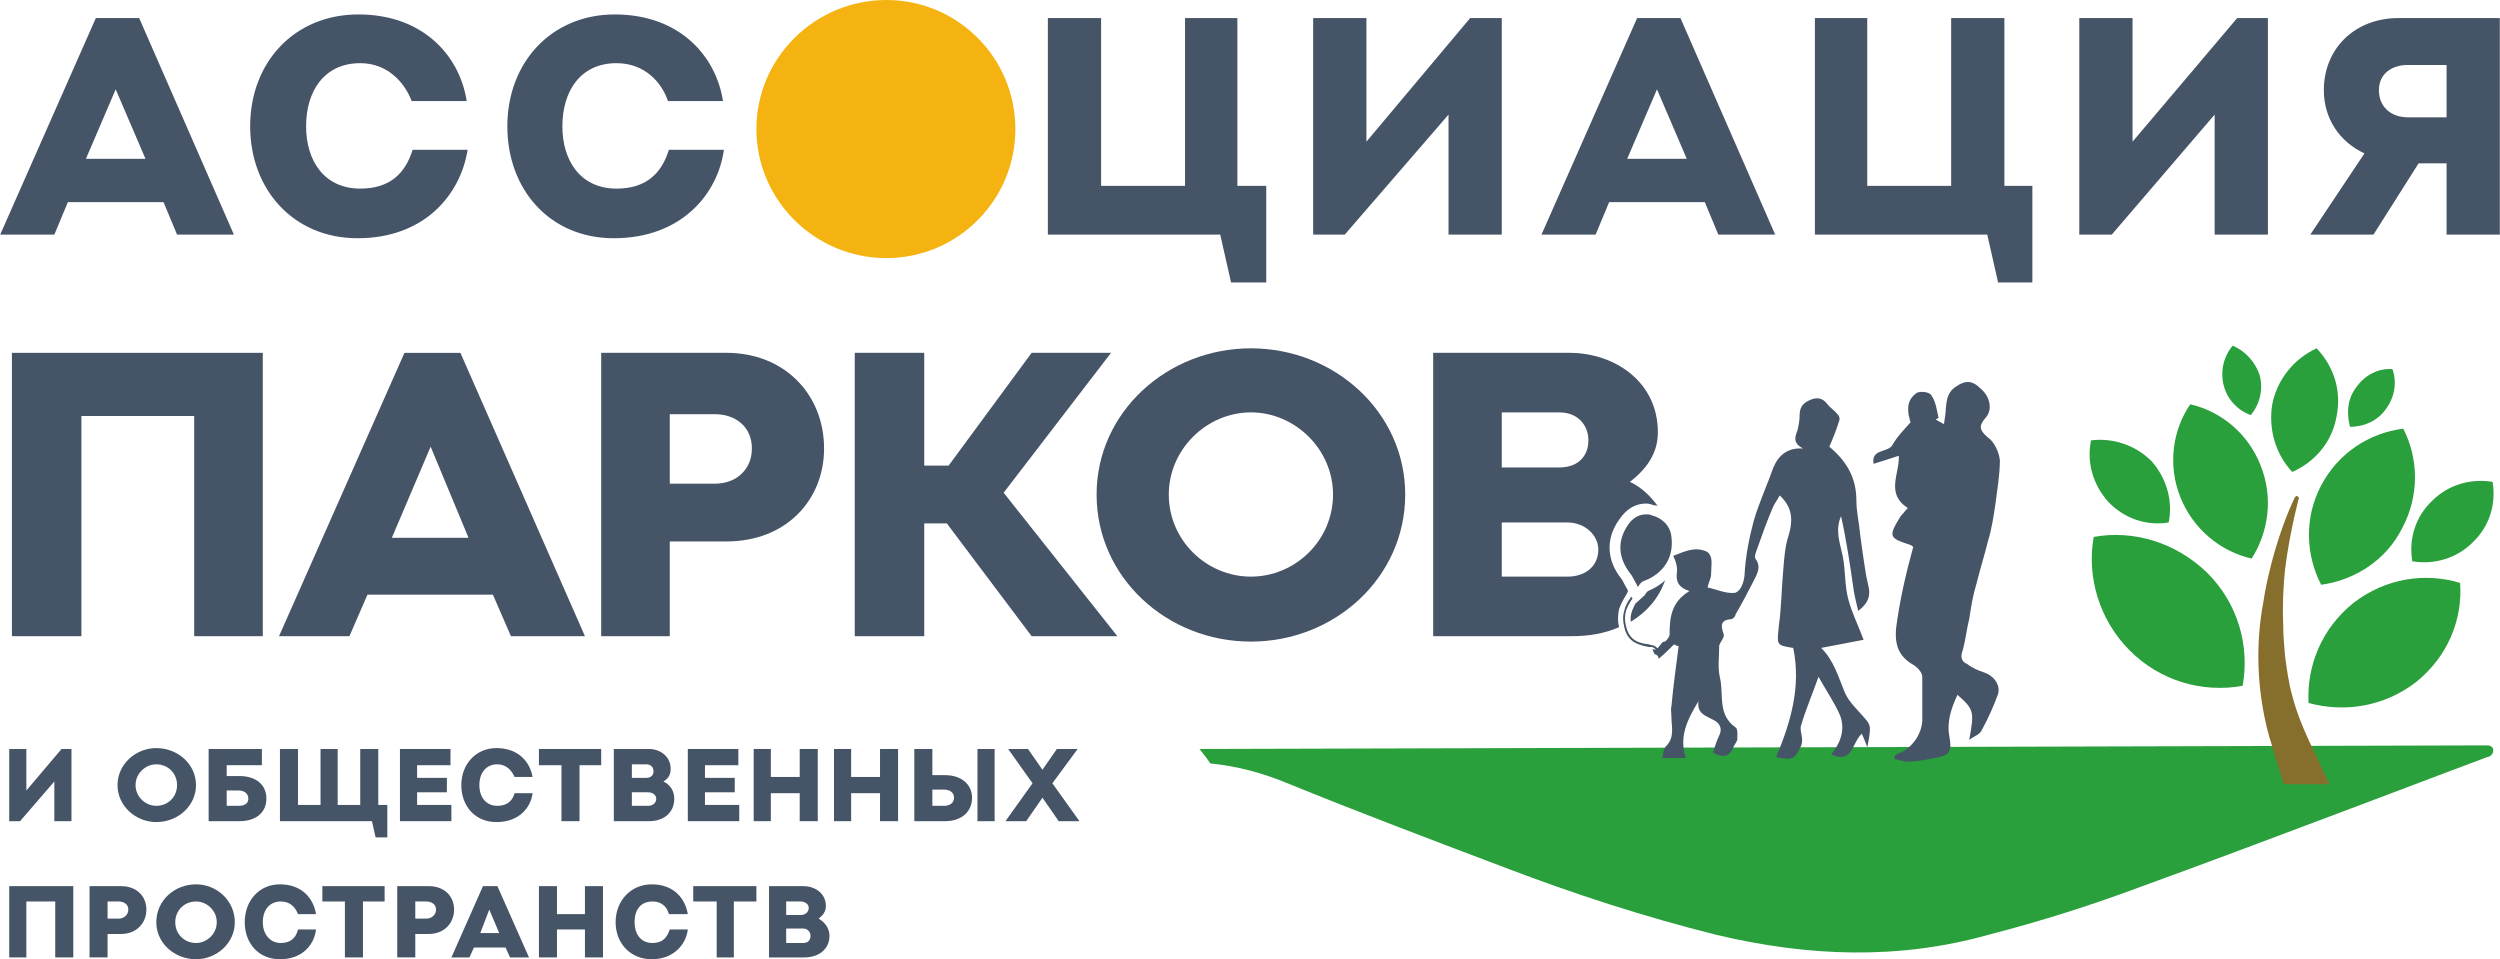
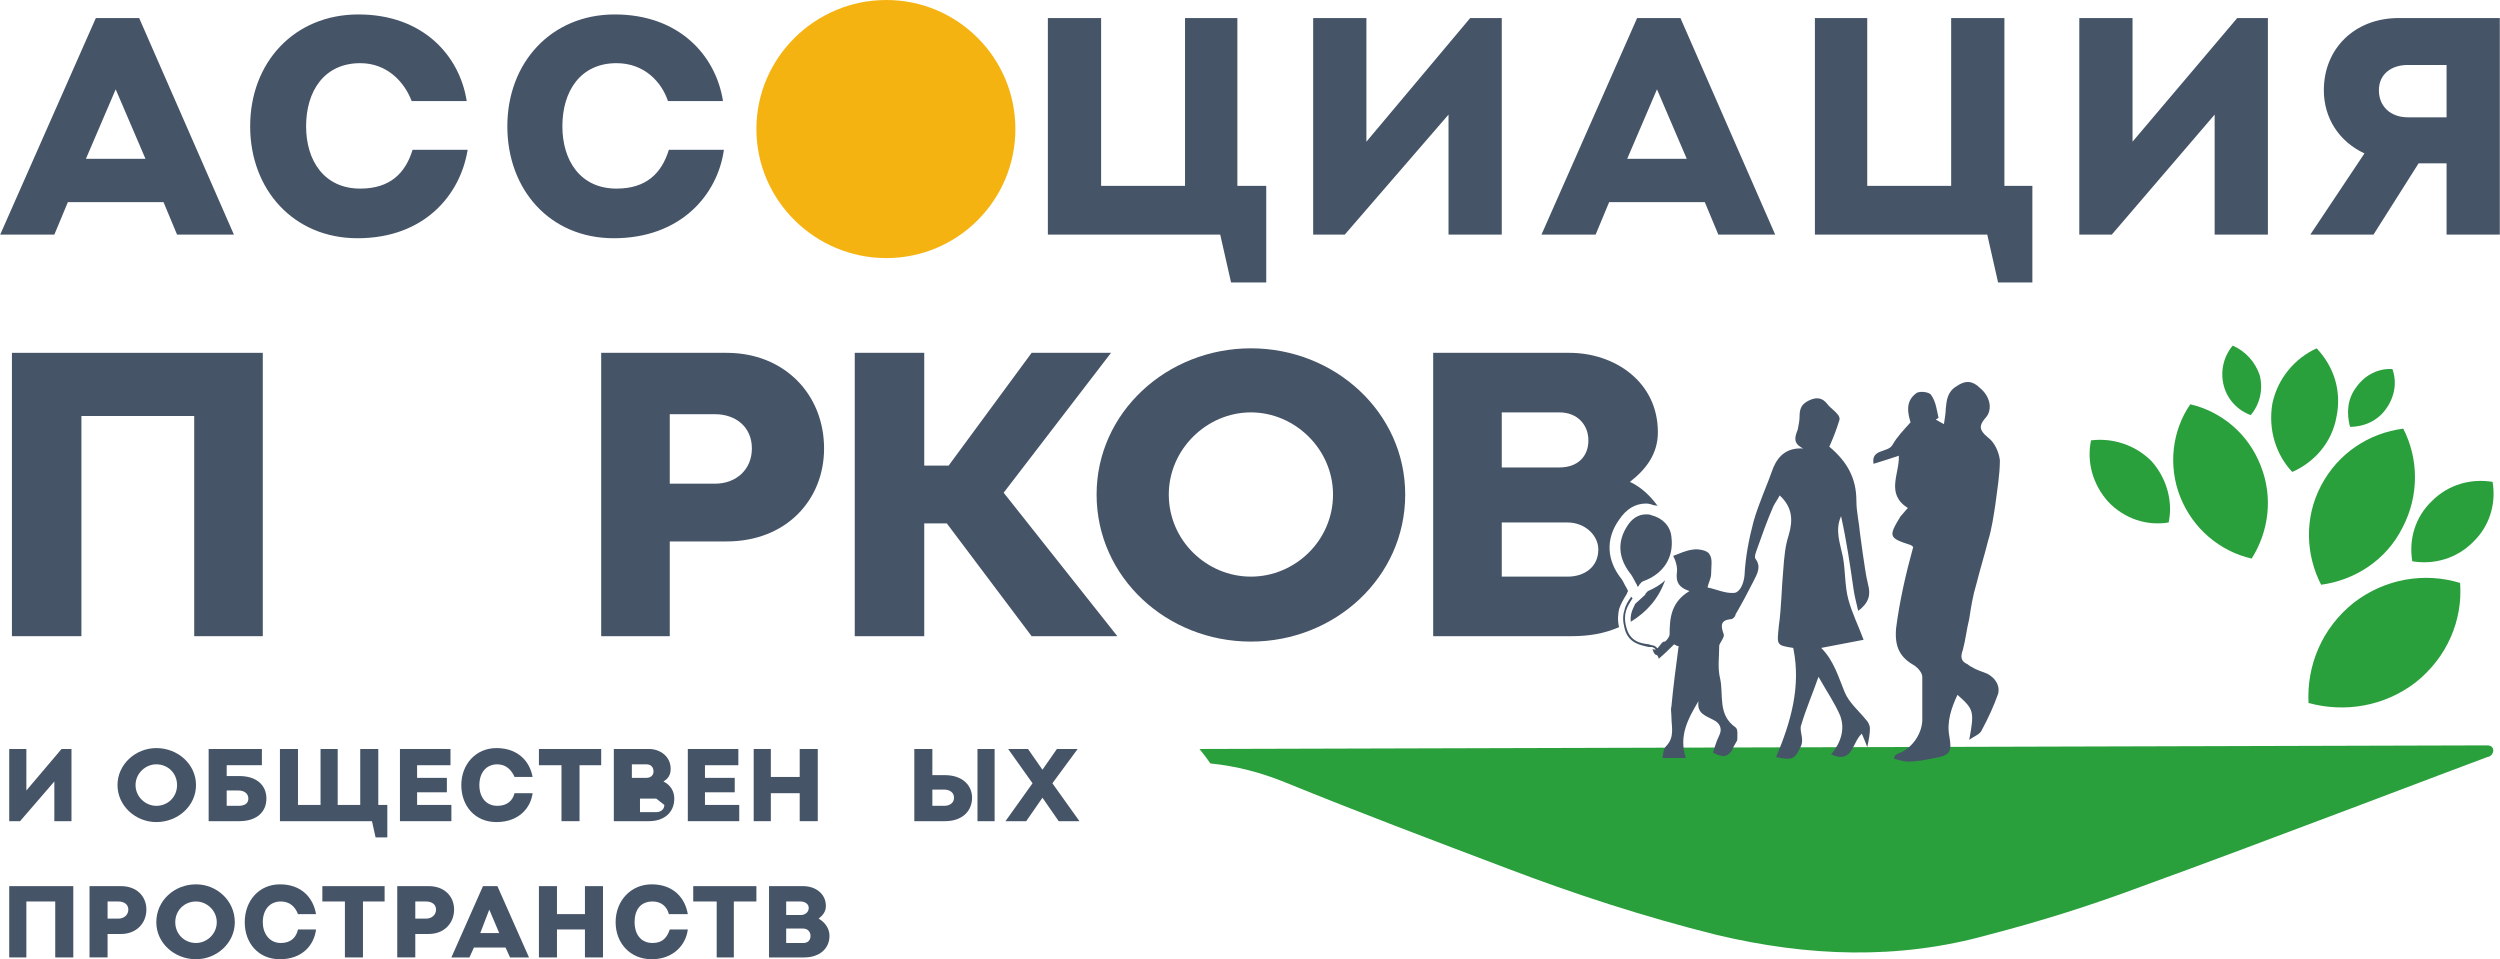
<svg xmlns="http://www.w3.org/2000/svg" xml:space="preserve" width="45.974mm" height="17.64mm" style="shape-rendering:geometricPrecision; text-rendering:geometricPrecision; image-rendering:optimizeQuality; fill-rule:evenodd; clip-rule:evenodd" viewBox="0 0 2770 1063">
  <defs>
    <style type="text/css">  .fil1 {fill:#2AA03C;fill-rule:nonzero} .fil0 {fill:#465468;fill-rule:nonzero} .fil3 {fill:#866E2C;fill-rule:nonzero} .fil2 {fill:#F5B312;fill-rule:nonzero}  </style>
  </defs>
  <g id="Слой_x0020_1">
    <g id="_1064790944">
      <path class="fil0" d="M161 176l-33 -77 -33 77 66 0zm20 48l-106 0 -15 36 -60 0 106 -240 48 0 105 240 -63 0 -15 -36z" />
      <path class="fil0" d="M277 140c0,-71 49,-124 120,-124 71,0 112,45 120,96l-61 0c-8,-21 -27,-42 -57,-42 -40,0 -60,31 -60,70 0,38 20,69 60,69 33,0 50,-17 58,-43l61 0c-8,50 -48,98 -122,98 -71,0 -119,-54 -119,-124z" />
      <path class="fil0" d="M562 140c0,-71 49,-124 119,-124 71,0 112,45 120,96l-61 0c-7,-21 -26,-42 -57,-42 -40,0 -60,31 -60,70 0,38 20,69 60,69 33,0 50,-17 58,-43l61 0c-7,50 -48,98 -122,98 -71,0 -118,-54 -118,-124z" />
      <path class="fil0" d="M1403 206l0 107 -39 0 -12 -53 -191 0 0 -240 59 0 0 186 93 0 0 -186 58 0 0 186 32 0z" />
      <path class="fil0" d="M1664 260l-59 0 0 -133 -115 133 -35 0 0 -240 59 0 0 137 115 -137 35 0 0 240z" />
      <path class="fil0" d="M1869 176l-33 -77 -33 77 66 0zm20 48l-106 0 -15 36 -60 0 106 -240 48 0 105 240 -63 0 -15 -36z" />
      <path class="fil0" d="M2252 206l0 107 -38 0 -12 -53 -191 0 0 -240 58 0 0 186 93 0 0 -186 59 0 0 186 31 0z" />
      <path class="fil0" d="M2513 260l-59 0 0 -133 -114 133 -36 0 0 -240 59 0 0 137 116 -137 34 0 0 240z" />
      <path class="fil0" d="M2711 130l0 -58 -43 0c-18,0 -32,10 -32,28 0,18 13,30 32,30l43 0zm59 130l-59 0 0 -79 -31 0 -50 79 -70 0 60 -90c-28,-13 -45,-39 -45,-70 0,-46 34,-80 83,-80l112 0 0 240z" />
      <path class="fil0" d="M291 705l-76 0 0 -244 -125 0 0 244 -77 0 0 -314 278 0 0 314z" />
-       <path class="fil0" d="M519 596l-42 -101 -43 101 85 0zm27 63l-139 0 -20 46 -78 0 139 -314 62 0 138 314 -82 0 -20 -46z" />
      <path class="fil0" d="M833 497c0,-24 -18,-38 -41,-38l-50 0 0 77 50 0c24,0 41,-16 41,-39zm80 0c0,57 -42,103 -108,103l-63 0 0 105 -76 0 0 -314 139 0c64,0 108,46 108,106z" />
      <path class="fil0" d="M1238 705l-95 0 -94 -125 -25 0 0 125 -77 0 0 -314 77 0 0 125 27 0 92 -125 88 0 -119 155 126 159z" />
      <path class="fil0" d="M1477 548c0,-50 -42,-91 -91,-91 -49,0 -91,41 -91,91 0,51 42,91 91,91 49,0 91,-40 91,-91zm-262 0c0,-91 78,-162 171,-162 93,0 171,71 171,162 0,92 -78,163 -171,163 -93,0 -171,-71 -171,-163z" />
      <path class="fil0" d="M1771 609c0,-16 -15,-30 -34,-30l-73 0 0 60 73 0c19,0 34,-11 34,-30zm-107 -152l0 61 64 0c20,0 32,-12 32,-30 0,-17 -12,-31 -32,-31l-64 0zm181 186c-7,20 -20,35 -38,46 -1,-8 2,-14 5,-20l0 0 11 -10c0,-1 1,-2 2,-3 0,0 1,-1 1,-1 7,-3 14,-7 19,-12zm-51 52c-16,7 -33,10 -53,10l-153 0 0 -314 151 0c50,0 98,32 98,88 0,24 -13,41 -31,55 13,6 23,16 31,27 -1,-1 -3,-1 -4,-1 -3,-1 -6,-2 -9,-2l0 0c-12,0 -22,6 -30,18 -15,21 -14,45 3,66 2,3 3,6 5,9l2 4c-1,1 -1,3 -2,4l0 0c-3,5 -6,10 -8,16l0 0c-1,5 -2,12 0,20z" />
      <path class="fil1" d="M2756 826c-4,0 -748,2 -1427,4 4,5 8,10 12,16 29,3 56,10 83,21 81,33 163,64 245,95 76,29 153,54 233,74 101,24 201,28 301,0 58,-15 115,-33 171,-54 119,-43 373,-140 382,-143 8,-1 10,-13 0,-13z" />
      <path class="fil0" d="M2182 820c6,-32 5,-34 -13,-50 -7,15 -12,30 -9,46 3,17 1,21 -16,24 -10,2 -20,4 -30,4 -5,0 -10,-2 -15,-3 0,-2 0,-3 1,-4 2,-1 4,-3 6,-3 13,-6 23,-20 24,-35 0,-16 0,-32 0,-49 0,-4 -4,-9 -8,-12 -16,-9 -23,-20 -21,-42 4,-31 11,-61 19,-90 -2,-1 -2,-2 -3,-2 -24,-8 -25,-9 -11,-32 3,-3 5,-6 8,-9 -25,-16 -9,-38 -10,-58 -9,3 -18,6 -28,9 -3,-17 16,-12 21,-21 5,-9 12,-16 20,-25 -3,-10 -6,-23 6,-32 3,-3 15,-2 17,2 5,7 6,16 8,25 -1,1 -2,1 -3,2 2,1 5,3 9,5 1,-7 2,-12 2,-17 1,-10 2,-19 12,-25 10,-7 18,-6 26,2 11,9 14,23 7,32 -8,9 -9,14 2,23 7,5 12,16 13,25 0,16 -3,33 -5,49 -2,13 -4,27 -8,40 -4,16 -9,32 -13,48 -4,13 -6,26 -8,39 -3,12 -4,23 -7,34 -3,8 -2,13 5,16 5,4 12,7 18,9 10,3 19,13 16,24 -5,14 -11,27 -18,40 -2,5 -9,7 -14,11z" />
      <path class="fil2" d="M1125 143c0,79 -64,143 -143,143 -79,0 -144,-64 -144,-143 0,-79 65,-143 144,-143 79,0 143,64 143,143z" />
      <path class="fil0" d="M1834 719c1,1 1,1 2,2l2 -1c-1,-1 -2,-2 -3,-3l0 0c-1,-1 -3,-2 -5,-2l-3 -1 0 0 0 0 0 0c-9,-1 -21,-3 -25,-19l0 0c-4,-15 1,-23 7,-32l0 0 0 0 0 0 0 0 -2 -2 0 1c-3,4 -6,9 -7,14l0 0c-2,6 -2,12 0,20 4,17 18,19 27,21l0 0 0 0 0 0 3 0 0 0c1,0 3,1 4,2l0 0zm-19 -69c1,-2 1,-4 1,-6l-2 0c0,1 0,3 0,4 0,1 0,2 1,2l0 0z" />
      <path class="fil0" d="M1824 570c2,0 4,0 6,1 12,3 21,12 22,24 3,23 -9,41 -31,49 -3,1 -5,5 -6,6 -3,-4 -5,-10 -9,-15 -13,-17 -14,-35 -3,-52 5,-8 12,-13 21,-13z" />
      <path class="fil0" d="M1872 655c-12,-4 -15,-10 -14,-20 1,-6 -1,-13 -4,-19 8,-3 14,-6 22,-7 6,-1 16,1 18,5 4,5 2,14 2,22 0,5 -3,10 -4,15 10,2 20,7 30,6 6,-1 10,-10 11,-19 1,-21 5,-41 10,-60 6,-21 15,-40 22,-60 6,-14 16,-22 33,-21 -12,-6 -9,-13 -6,-21 1,-5 2,-10 2,-14 0,-9 2,-14 10,-18 8,-4 15,-4 21,4 3,4 8,7 11,11 2,2 3,5 2,7 -3,10 -7,20 -11,29 19,16 30,34 30,60 0,12 3,24 4,36 1,7 2,15 3,22 2,12 3,23 6,35 3,11 1,20 -11,29 -2,-9 -4,-16 -5,-23 -4,-28 -8,-55 -14,-82 -7,16 -1,30 2,45 3,16 2,32 6,47 4,15 11,29 17,45 -16,3 -31,6 -47,9 1,-1 0,0 0,0 14,14 19,32 26,49 5,12 16,21 24,31 2,2 4,6 4,9 0,6 -1,12 -3,21 -2,-6 -4,-10 -6,-15 -11,10 -10,34 -34,23 10,-12 16,-27 10,-43 -6,-14 -15,-27 -24,-43 -7,20 -14,36 -19,53 -3,7 4,16 -1,25 -6,13 -9,15 -27,11 16,-38 28,-78 19,-121 -19,-3 -18,-3 -16,-24 3,-21 3,-42 5,-63 1,-13 2,-26 6,-38 5,-17 4,-31 -10,-44 -2,4 -5,8 -7,12 -7,16 -13,33 -19,50 -1,3 -2,6 -1,8 7,9 2,17 -2,25 -6,12 -13,25 -20,37 0,2 -2,4 -4,5 -12,1 -13,6 -9,17 1,3 -4,9 -5,12 0,13 -2,25 1,37 4,18 -3,40 17,54 3,2 2,9 2,14 -1,3 -4,6 -5,10 -5,9 -11,10 -22,4 2,-6 4,-13 7,-19 4,-8 0,-14 -6,-17 -9,-5 -19,-7 -17,-21 -12,20 -22,39 -14,63l-26 0c1,-5 1,-10 4,-13 10,-10 6,-22 6,-33 0,-4 -1,-8 0,-11 2,-22 5,-44 8,-67 -2,0 -3,-1 -5,-2 -5,5 -10,10 -17,16 -2,-8 -4,0 -7,-11 6,4 9,-8 13,-8 1,1 6,-5 6,-8 0,-19 2,-36 22,-48z" />
      <path class="fil0" d="M79 910l-19 0 0 -44 -38 44 -12 0 0 -80 19 0 0 46 39 -46 11 0 0 80z" />
      <path class="fil0" d="M196 870c0,-13 -10,-23 -23,-23 -12,0 -23,10 -23,23 0,13 11,23 23,23 13,0 23,-10 23,-23zm-66 0c0,-23 20,-41 43,-41 24,0 44,18 44,41 0,23 -20,41 -44,41 -23,0 -43,-18 -43,-41z" />
      <path class="fil0" d="M275 885c0,-6 -5,-9 -11,-9l-13 0 0 17 13 0c6,0 11,-2 11,-8zm20 0c0,15 -11,25 -30,25l-34 0 0 -80 59 0 0 18 -39 0 0 12 14 0c19,0 30,10 30,25z" />
      <path class="fil0" d="M429 892l0 36 -13 0 -4 -18 -102 0 0 -80 20 0 0 62 25 0 0 -62 19 0 0 62 25 0 0 -62 20 0 0 62 10 0z" />
      <path class="fil0" d="M500 892l0 18 -57 0 0 -80 56 0 0 18 -37 0 0 14 33 0 0 16 -33 0 0 14 38 0z" />
      <path class="fil0" d="M511 870c0,-23 16,-41 39,-41 24,0 37,15 40,32l-20 0c-3,-7 -9,-14 -19,-14 -13,0 -20,10 -20,23 0,13 7,23 20,23 11,0 17,-6 19,-14l20 0c-2,16 -15,32 -40,32 -24,0 -39,-18 -39,-41z" />
      <path class="fil0" d="M666 848l-24 0 0 62 -20 0 0 -62 -25 0 0 -18 69 0 0 18z" />
-       <path class="fil0" d="M727 885c0,-4 -4,-7 -9,-7l-18 0 0 15 18 0c5,0 9,-3 9,-8zm-27 -38l0 15 16 0c5,0 8,-3 8,-7 0,-5 -3,-8 -8,-8l-16 0zm47 38c0,16 -12,25 -28,25l-39 0 0 -80 39 0c12,0 24,8 24,22 0,7 -3,11 -8,14 8,4 12,11 12,19z" />
+       <path class="fil0" d="M727 885l-18 0 0 15 18 0c5,0 9,-3 9,-8zm-27 -38l0 15 16 0c5,0 8,-3 8,-7 0,-5 -3,-8 -8,-8l-16 0zm47 38c0,16 -12,25 -28,25l-39 0 0 -80 39 0c12,0 24,8 24,22 0,7 -3,11 -8,14 8,4 12,11 12,19z" />
      <path class="fil0" d="M819 892l0 18 -57 0 0 -80 56 0 0 18 -37 0 0 14 33 0 0 16 -33 0 0 14 38 0z" />
      <path class="fil0" d="M906 830l0 80 -20 0 0 -31 -32 0 0 31 -19 0 0 -80 19 0 0 31 32 0 0 -31 20 0z" />
-       <path class="fil0" d="M995 830l0 80 -20 0 0 -31 -32 0 0 31 -19 0 0 -80 19 0 0 31 32 0 0 -31 20 0z" />
      <path class="fil0" d="M1102 910l-19 0 0 -80 19 0 0 80zm-45 -26c0,-6 -5,-9 -11,-9l-13 0 0 18 13 0c6,0 11,-3 11,-9zm20 0c0,15 -11,26 -30,26l-34 0 0 -80 20 0 0 29 14 0c19,0 30,11 30,25z" />
      <path class="fil0" d="M1173 910l-18 -26 -18 26 -23 0 30 -42 -27 -38 22 0 16 23 16 -23 23 0 -28 38 30 42 -23 0z" />
      <path class="fil0" d="M81 1061l-20 0 0 -62 -32 0 0 62 -19 0 0 -79 71 0 0 79z" />
      <path class="fil0" d="M142 1008c0,-6 -5,-9 -11,-9l-12 0 0 19 12 0c6,0 11,-4 11,-10zm20 0c0,15 -11,27 -28,27l-15 0 0 26 -20 0 0 -79 35 0c17,0 28,11 28,26z" />
      <path class="fil0" d="M240 1022c0,-13 -11,-23 -23,-23 -13,0 -23,10 -23,23 0,13 10,23 23,23 12,0 23,-10 23,-23zm-67 0c0,-24 20,-42 44,-42 23,0 43,18 43,42 0,23 -20,41 -43,41 -24,0 -44,-18 -44,-41z" />
      <path class="fil0" d="M271 1022c0,-24 16,-42 39,-42 24,0 37,15 40,33l-20 0c-3,-8 -9,-14 -19,-14 -13,0 -20,10 -20,23 0,12 7,23 20,23 11,0 17,-6 19,-15l20 0c-2,17 -15,33 -40,33 -24,0 -39,-18 -39,-41z" />
      <path class="fil0" d="M426 999l-24 0 0 62 -20 0 0 -62 -25 0 0 -17 69 0 0 17z" />
      <path class="fil0" d="M483 1008c0,-6 -5,-9 -11,-9l-12 0 0 19 12 0c6,0 11,-4 11,-10zm20 0c0,15 -11,27 -28,27l-15 0 0 26 -20 0 0 -79 35 0c17,0 28,11 28,26z" />
      <path class="fil0" d="M553 1034l-11 -26 -10 26 21 0zm7 16l-35 0 -5 11 -20 0 35 -79 16 0 35 79 -21 0 -5 -11z" />
      <path class="fil0" d="M668 982l0 79 -20 0 0 -31 -31 0 0 31 -20 0 0 -79 20 0 0 31 31 0 0 -31 20 0z" />
      <path class="fil0" d="M682 1022c0,-24 17,-42 40,-42 24,0 37,15 40,33l-21 0c-2,-8 -8,-14 -18,-14 -14,0 -20,10 -20,23 0,12 6,23 20,23 11,0 16,-6 19,-15l20 0c-2,17 -16,33 -40,33 -24,0 -40,-18 -40,-41z" />
      <path class="fil0" d="M838 999l-25 0 0 62 -19 0 0 -62 -26 0 0 -17 70 0 0 17z" />
      <path class="fil0" d="M898 1037c0,-4 -3,-8 -8,-8l-19 0 0 16 19 0c5,0 8,-3 8,-8zm-27 -38l0 15 16 0c5,0 9,-3 9,-8 0,-4 -4,-7 -9,-7l-16 0zm48 38c0,15 -12,24 -28,24l-39 0 0 -79 38 0c13,0 25,8 25,22 0,6 -3,10 -8,14 7,4 12,11 12,19z" />
-       <path class="fil3" d="M2513 811c1,2 1,5 2,7 3,9 5,18 8,27 1,2 7,24 8,24l50 0c-14,-32 -32,-63 -41,-98 -4,-14 -6,-29 -8,-44 -1,-12 -2,-23 -2,-34 -1,-21 0,-42 2,-62 3,-24 7,-43 10,-57 3,-13 5,-21 5,-21 1,-1 0,-2 -1,-3 -1,-1 -2,0 -3,1 0,0 -15,29 -27,77 -3,12 -6,25 -8,39 -9,48 -7,97 5,144z" />
      <path class="fil1" d="M2608 668c-35,28 -52,69 -50,111 40,11 84,4 119,-23 35,-28 52,-69 49,-110 -39,-12 -83,-5 -118,22z" />
-       <path class="fil1" d="M2446 635c34,34 47,81 39,125 -44,8 -91,-5 -125,-39 -34,-34 -48,-82 -40,-126 44,-8 91,6 126,40z" />
      <path class="fil1" d="M2572 538c-19,36 -17,77 0,110 37,-5 72,-27 90,-63 19,-36 18,-77 1,-110 -38,5 -72,27 -91,63z" />
      <path class="fil1" d="M2695 555c-19,18 -26,43 -22,67 24,4 49,-3 67,-21 19,-18 26,-43 22,-67 -24,-4 -49,3 -67,21z" />
      <path class="fil1" d="M2336 556c18,19 43,27 67,23 5,-23 -2,-49 -19,-68 -18,-18 -43,-26 -67,-23 -5,24 2,49 19,68z" />
      <path class="fil1" d="M2464 427c4,16 16,28 30,33 10,-12 14,-28 10,-44 -5,-15 -16,-27 -30,-33 -10,12 -14,28 -10,44z" />
      <path class="fil1" d="M2611 429c-10,13 -11,29 -7,44 16,0 31,-7 40,-20 10,-14 12,-30 7,-44 -15,-1 -30,6 -40,20z" />
      <path class="fil1" d="M2518 447c-5,29 4,57 22,76 25,-11 44,-33 49,-61 6,-29 -3,-56 -22,-76 -24,11 -43,33 -49,61z" />
      <path class="fil1" d="M2416 551c14,35 44,60 79,68 19,-30 24,-68 10,-103 -14,-36 -44,-60 -78,-68 -20,29 -25,68 -11,103z" />
    </g>
  </g>
</svg>